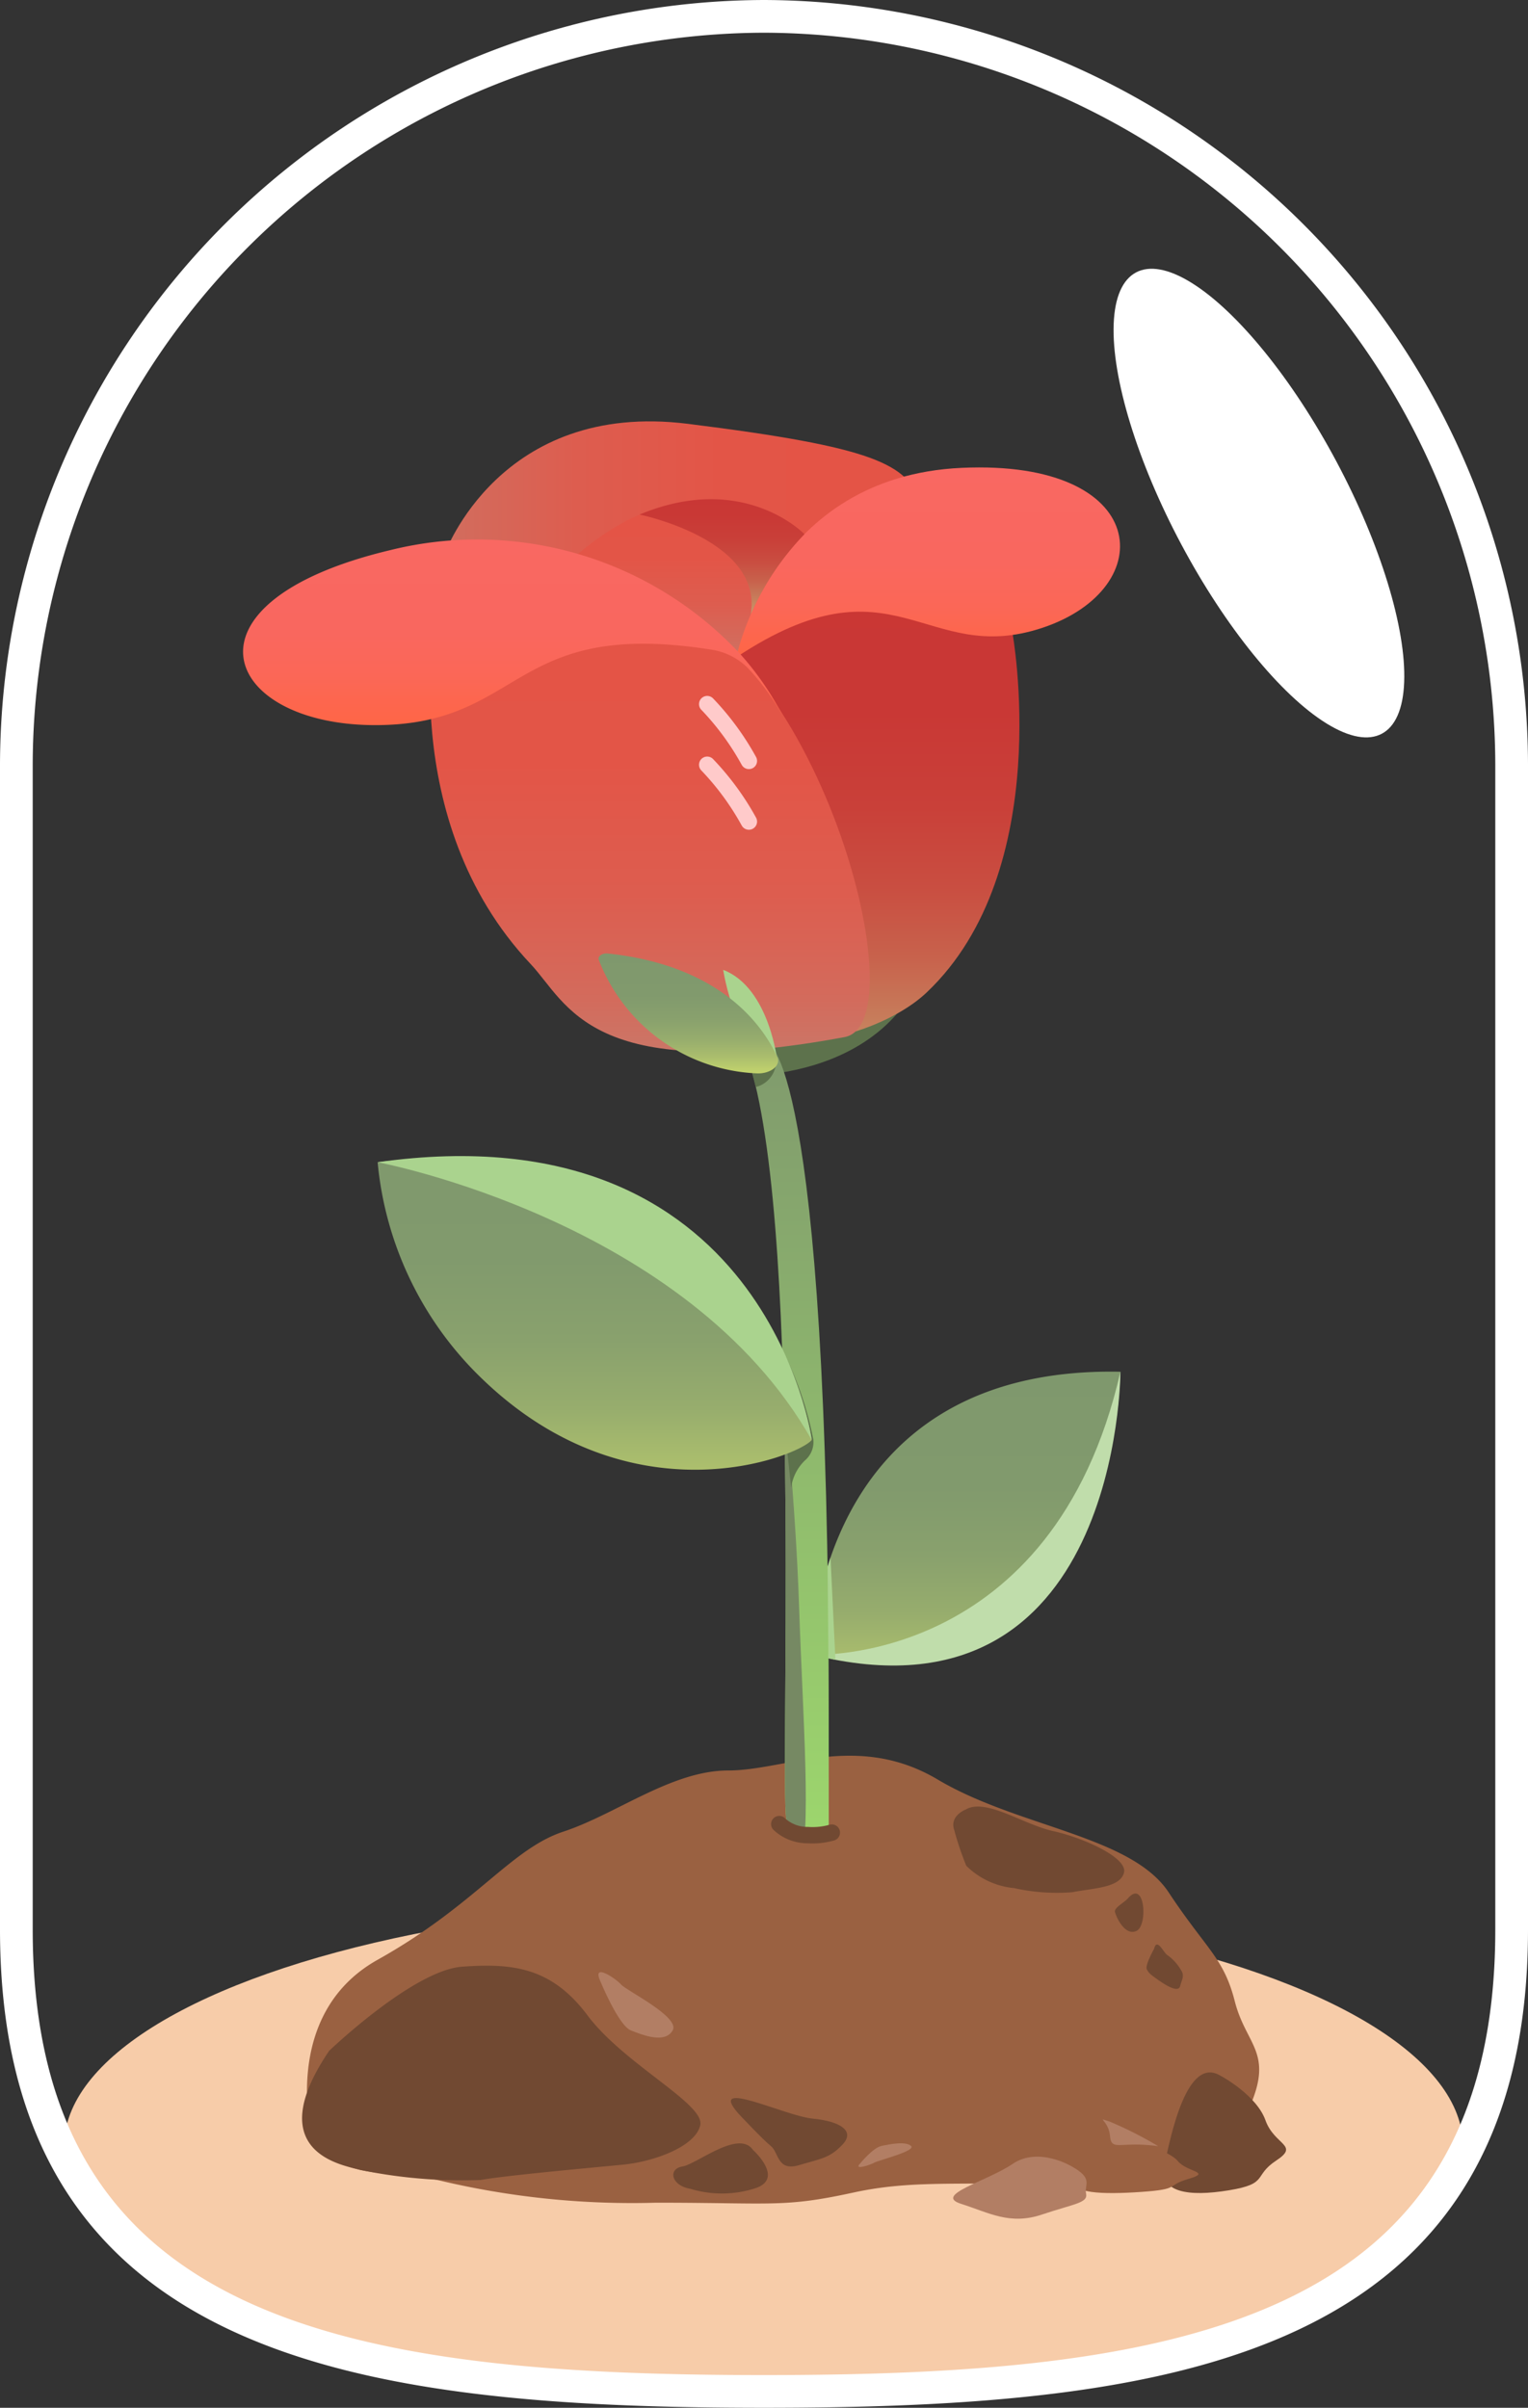
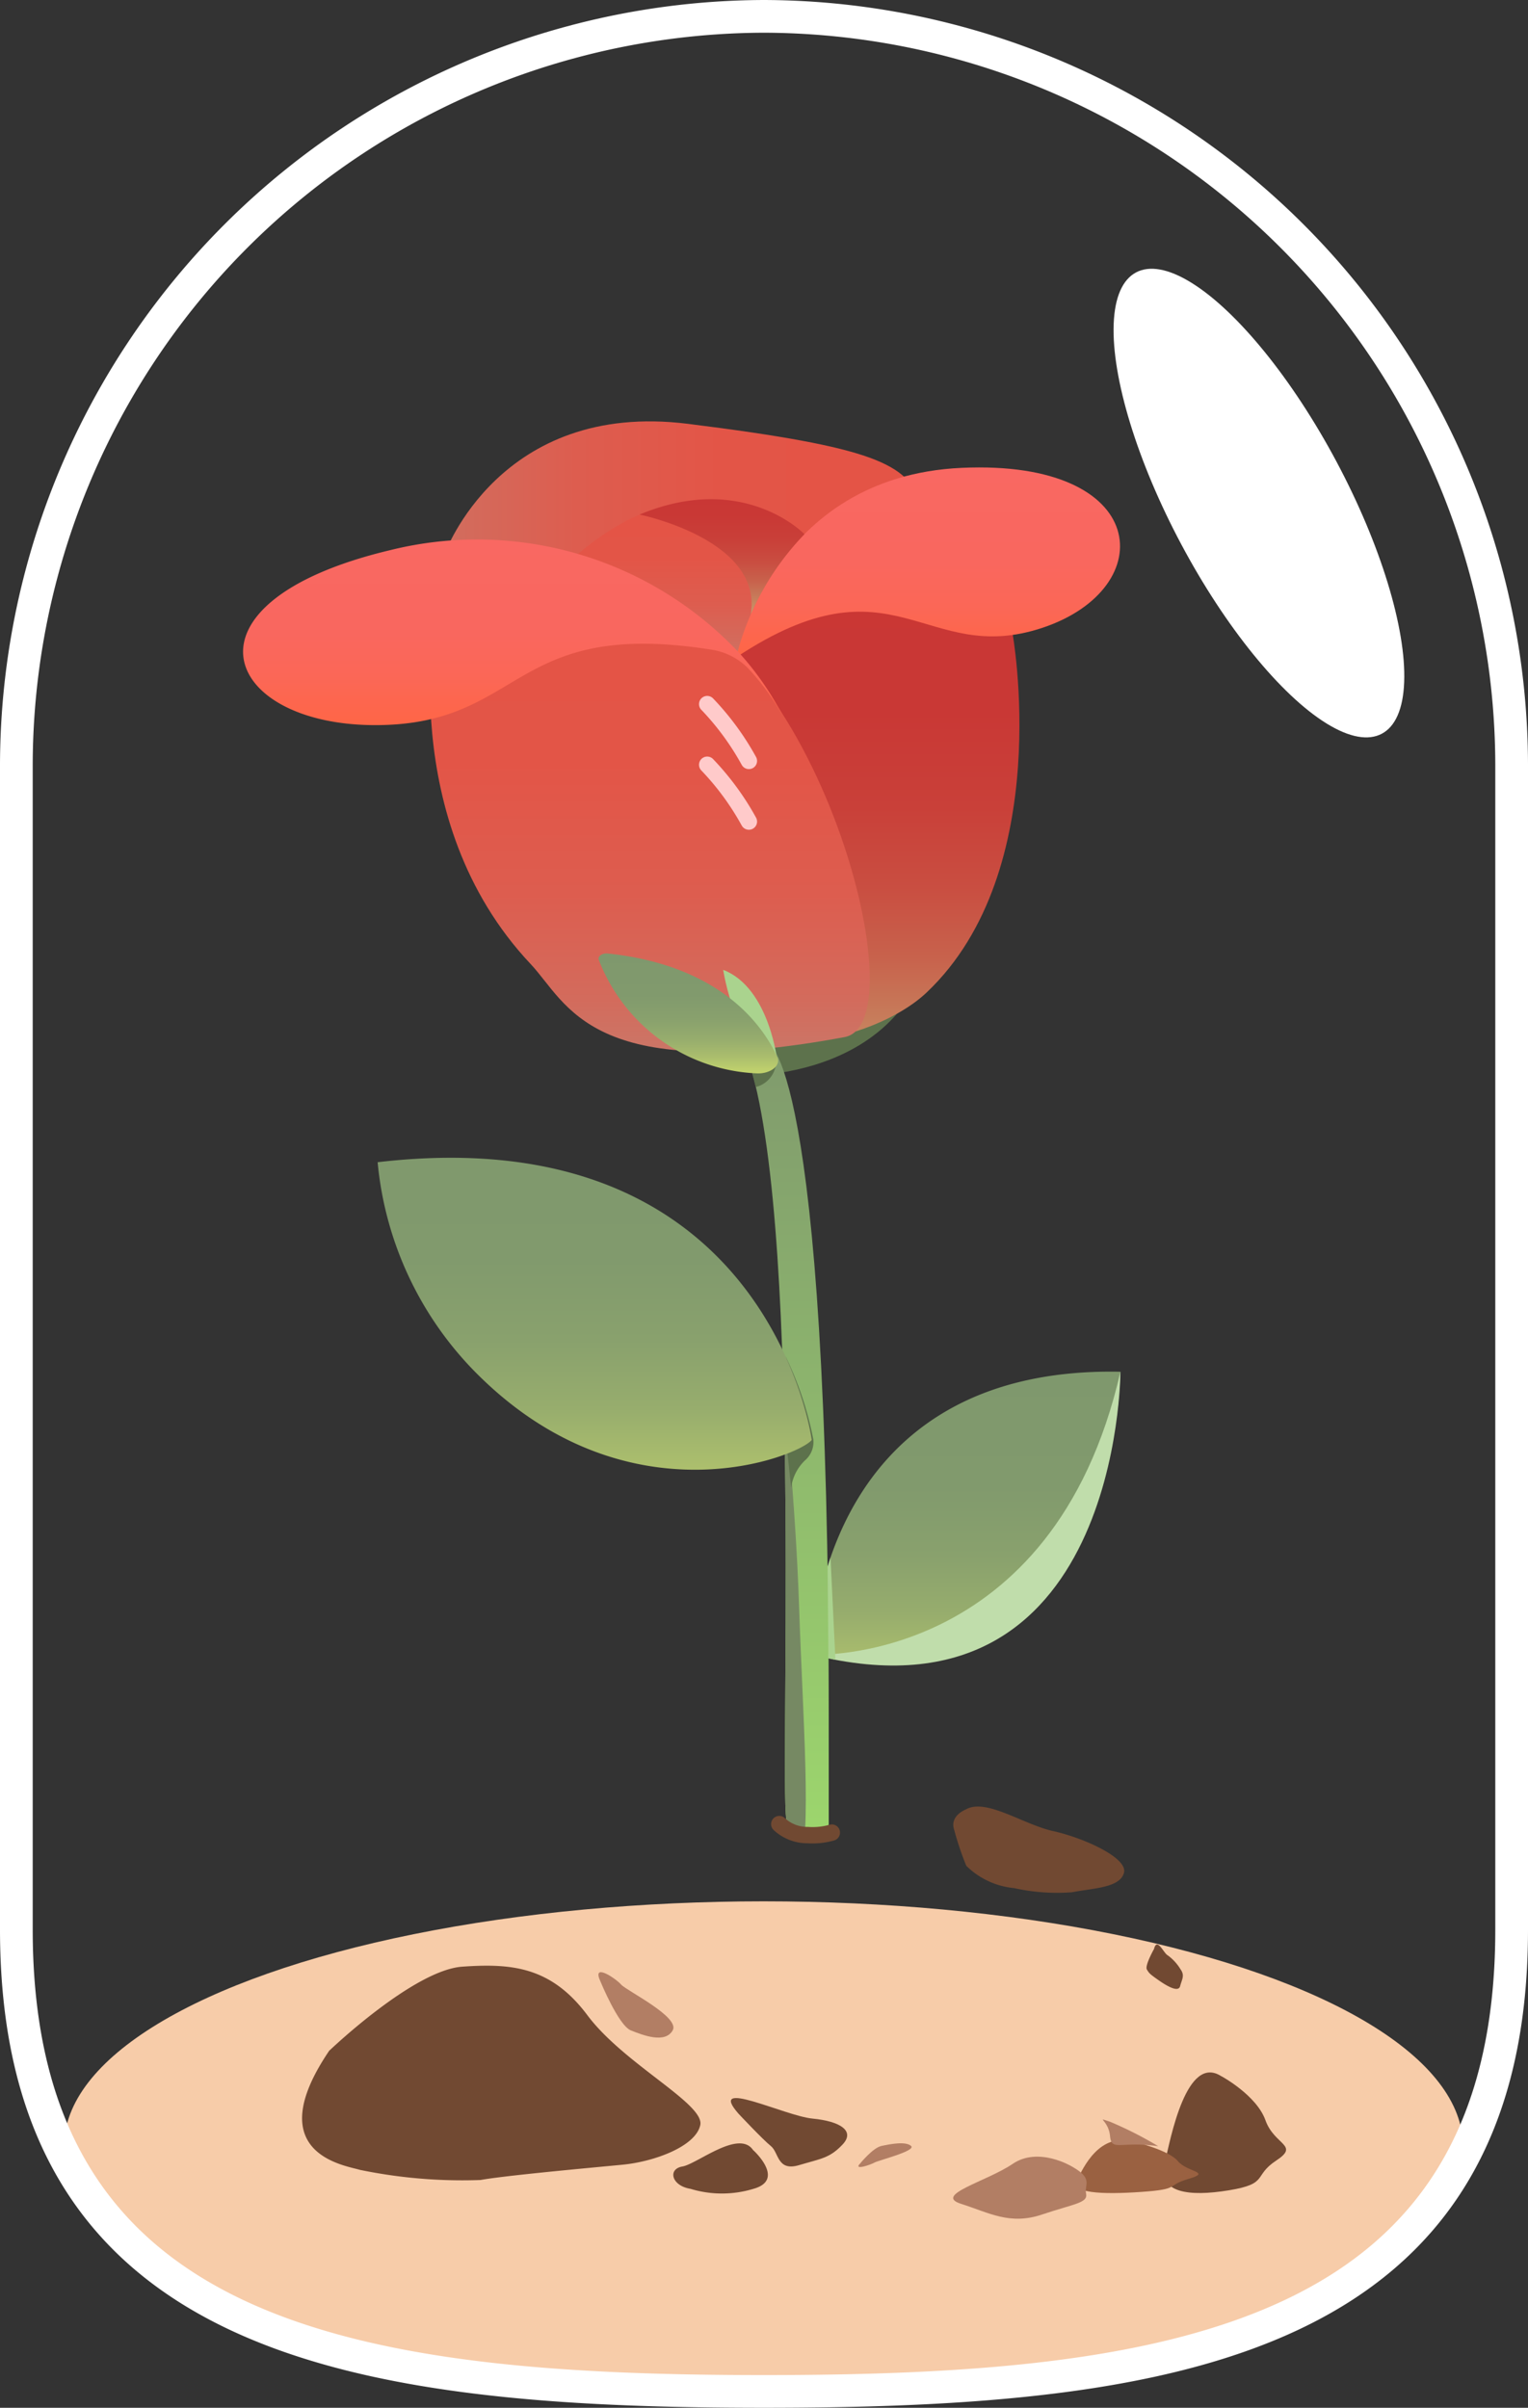
<svg xmlns="http://www.w3.org/2000/svg" xmlns:xlink="http://www.w3.org/1999/xlink" width="93.433" height="147.201" viewBox="0 0 93.433 147.201">
  <rect x="0" y="0" width="93.433" height="147.201" fill="#333333" stroke="none" />
  <defs>
    <linearGradient id="linear-gradient" x1="0.5" y1="0.999" x2="0.5" gradientUnits="objectBoundingBox">
      <stop offset="0" stop-color="#c7d76d" />
      <stop offset="0" stop-color="#c4d56d" />
      <stop offset="0.14" stop-color="#abbe6d" />
      <stop offset="0.28" stop-color="#97ad6d" />
      <stop offset="0.45" stop-color="#89a16d" />
      <stop offset="0.65" stop-color="#819a6d" />
      <stop offset="1" stop-color="#7f986d" />
    </linearGradient>
    <linearGradient id="linear-gradient-2" y1="0.5" x2="1" y2="0.5" gradientUnits="objectBoundingBox">
      <stop offset="0" stop-color="#c77c6d" />
      <stop offset="0.15" stop-color="#d36b5c" />
      <stop offset="0.34" stop-color="#dd5d4f" />
      <stop offset="0.58" stop-color="#e35547" />
      <stop offset="1" stop-color="#e55345" />
    </linearGradient>
    <linearGradient id="linear-gradient-3" x1="0.5" y1="1" x2="0.5" y2="0" xlink:href="#linear-gradient-2" />
    <linearGradient id="linear-gradient-4" x1="0.5" y1="1" x2="0.5" gradientUnits="objectBoundingBox">
      <stop offset="0" stop-color="#c79e6d" />
      <stop offset="0" stop-color="#c79b6b" />
      <stop offset="0.12" stop-color="#c77b5a" />
      <stop offset="0.23" stop-color="#c8624c" />
      <stop offset="0.36" stop-color="#c94e41" />
      <stop offset="0.51" stop-color="#c94039" />
      <stop offset="0.69" stop-color="#c93835" />
      <stop offset="1" stop-color="#ca3634" />
    </linearGradient>
    <linearGradient id="linear-gradient-5" x1="0.5" y1="1" x2="0.5" gradientUnits="objectBoundingBox">
      <stop offset="0" stop-color="#ff6645" />
      <stop offset="0.05" stop-color="#fe6649" />
      <stop offset="0.27" stop-color="#fb6757" />
      <stop offset="0.53" stop-color="#f9675f" />
      <stop offset="1" stop-color="#f96862" />
    </linearGradient>
    <linearGradient id="linear-gradient-6" x1="0.5" y1="1" x2="0.5" y2="0" xlink:href="#linear-gradient-2" />
    <linearGradient id="linear-gradient-7" x1="0.375" y1="1" x2="0.375" y2="0" xlink:href="#linear-gradient-5" />
    <linearGradient id="linear-gradient-8" x1="0.5" y1="1.001" x2="0.5" y2="0.001" xlink:href="#linear-gradient-5" />
    <linearGradient id="linear-gradient-9" x1="0.5" y1="1" x2="0.5" y2="-0.001" xlink:href="#linear-gradient-4" />
    <linearGradient id="linear-gradient-10" x1="0.498" y1="1" x2="0.498" gradientUnits="objectBoundingBox">
      <stop offset="0" stop-color="#9dd76d" />
      <stop offset="1" stop-color="#7f986d" />
    </linearGradient>
    <clipPath id="clip-path">
      <path id="패스_3752" data-name="패스 3752" d="M1.453.5S5.241.934,5.241,41.7v6.651s-1.463,1.688-2.549-.144c-.548-.907,1.041-35.5-2.262-46.3,0,0-1.472-3.1,1.032-1.409Z" transform="translate(0 0)" fill="none" />
    </clipPath>
    <linearGradient id="linear-gradient-11" x1="0.5" y1="1" x2="0.5" y2="0" xlink:href="#linear-gradient" />
    <linearGradient id="linear-gradient-12" x1="0.5" y1="1" x2="0.5" y2="0.001" xlink:href="#linear-gradient" />
  </defs>
  <g id="img_join_rose" transform="translate(1 1)">
    <ellipse id="타원_211" data-name="타원 211" cx="42.772" cy="14.981" rx="42.772" ry="14.981" transform="translate(2.917 115.238)" fill="#f7cca9" style="mix-blend-mode: multiply;isolation: isolate" />
    <path id="패스_3658" data-name="패스 3658" d="M45.716,145.2h0C20.574,145.2,0,142.1,0,116.961V45.716A45.852,45.852,0,0,1,45.716,0h0A45.852,45.852,0,0,1,91.433,45.716v71.245C91.433,142.1,70.859,145.2,45.716,145.2Z" transform="translate(0 0)" fill="none" stroke="#fff" stroke-width="2" />
-     <path id="패스_3735" data-name="패스 3735" d="M.326,23.424s-2.02-7.585,3.994-10.951S12.453,5.7,15.685,4.636,22.3.9,25.765.9s7.9-2.361,12.809.557,11.822,3.42,14.12,6.9,3.357,3.976,4.039,6.651,2.361,3.106.934,6.409.925,3.923-7.935,4.479-12.028-.126-16.319.808-4.91.62-12.064.62A50.938,50.938,0,0,1,8.1,25.964c-2.989-.682-6.032.062-7.774-2.55Z" transform="translate(17.77 106.338)" fill="#9a6141" />
    <path id="패스_3736" data-name="패스 3736" d="M.03,5.234C.649,4,2.7,1.312,9.141.019c.323-.063.61.036.548.188C9.222,1.285,7.265,4.777,1.278,5.719.506,5.845-.15,5.593.03,5.234Z" transform="translate(45.381 58.874)" fill="#5d724c" />
    <path id="패스_3737" data-name="패스 3737" d="M0,17.3S.039-.371,18.853.006a25.346,25.346,0,0,1-3.591,12.2C9.877,20.777-.2,16.962,0,17.3Z" transform="translate(48.658 82.855)" fill="url(#linear-gradient)" />
    <path id="패스_3738" data-name="패스 3738" d="M0,17.3S14.721,18.069,18.85,0C18.85,0,18.85,22.019,0,17.3Z" transform="translate(48.661 82.86)" fill="#c0ddab" />
    <g id="그룹_2275" data-name="그룹 2275" transform="translate(13.864 24.76)">
      <path id="패스_3739" data-name="패스 3739" d="M.7,8.093S4.054-1.287,15.561.15,28.936,2.618,29.807,4.97s3.438,3.788,1.032,5.664S15.31,16.487,15.31,16.487-3.845,16.1.7,8.1Z" transform="translate(11.632 0)" fill="url(#linear-gradient-2)" />
      <path id="패스_3740" data-name="패스 3740" d="M.812,4.723s5.718-6.4,10.763-4.3S21.341,2.021,19.788,6,6.979,10.3,6.979,10.3-2.85,9.911.821,4.723Z" transform="translate(17.989 4.969)" fill="url(#linear-gradient-3)" />
      <path id="패스_3741" data-name="패스 3741" d="M21.314,3.873s2.657,14.506-5.233,22C12.6,29.186,2.535,31.322.273,24.159c-1.293-4.111,2.02-22.127,9.6-23.132C17.947-.05,22.911-1.5,21.314,3.873Z" transform="translate(25.727 9.033)" fill="url(#linear-gradient-4)" />
      <path id="패스_3742" data-name="패스 3742" d="M0,11.6S2.181.555,13.77.025,25.951,7.386,18.725,9.8,9.685,5.187,0,11.6Z" transform="translate(30.165 2.817)" fill="url(#linear-gradient-5)" />
      <path id="패스_3743" data-name="패스 3743" d="M.489,2.935S-2.06,15.609,6.27,24.451c2.28,2.424,3.635,7.37,19.2,4.47,4.793-.889-2.181-26.013-13.132-27C2.437,1.032-1.468-2.433.489,2.935Z" transform="translate(11.31 8.722)" fill="url(#linear-gradient-6)" />
      <g id="그룹_2274" data-name="그룹 2274" transform="translate(0 7.217)">
        <path id="패스_3744" data-name="패스 3744" d="M0,0S.045.072.072.117C.072.117.045.072,0,0Z" transform="translate(32.975 10.733)" fill="url(#linear-gradient-7)" />
        <path id="패스_3745" data-name="패스 3745" d="M32.975,10.733a18.011,18.011,0,0,0-2.6-3.752h0A21.992,21.992,0,0,0,9.008.653c-13.456,3.2-10.233,10.763-.808,10.7,8.985-.054,8.169-6.535,20.367-4.623a4.035,4.035,0,0,1,2.28,1.113A15.563,15.563,0,0,1,32.975,10.733Z" transform="translate(0 0)" fill="url(#linear-gradient-8)" />
      </g>
      <path id="패스_3746" data-name="패스 3746" d="M0,.937s7.567,1.535,6.8,6.1a16.878,16.878,0,0,1,3.285-4.9S6.382-1.729.009.937Z" transform="translate(24.241 4.76)" fill="url(#linear-gradient-9)" />
      <path id="패스_3747" data-name="패스 3747" d="M0,0A16.5,16.5,0,0,1,2.549,3.474" transform="translate(28.379 17.285)" fill="#f96862" stroke="#ffcaca" stroke-linecap="round" stroke-linejoin="round" stroke-width="1" style="mix-blend-mode: overlay;isolation: isolate" />
      <path id="패스_3748" data-name="패스 3748" d="M0,0A16.506,16.506,0,0,1,2.549,3.474" transform="translate(28.379 20.993)" fill="#f96862" stroke="#ffcaca" stroke-linecap="round" stroke-linejoin="round" stroke-width="1" style="mix-blend-mode: overlay;isolation: isolate" />
    </g>
    <path id="패스_3749" data-name="패스 3749" d="M1.453.5S5.241.934,5.241,41.7v6.651s-1.463,1.688-2.549-.144c-.548-.907,1.041-35.5-2.262-46.3,0,0-1.472-3.1,1.032-1.409Z" transform="translate(44.434 62.214)" fill="url(#linear-gradient-10)" />
    <path id="패스_3750" data-name="패스 3750" d="M0,.52S1.364.269,1.445,0A1.65,1.65,0,0,1,.215,1.365L0,.53Z" transform="translate(44.998 64.091)" fill="#5d724c" />
    <g id="그룹_2276" data-name="그룹 2276" transform="translate(44.434 62.214)" clip-path="url(#clip-path)">
      <path id="패스_3751" data-name="패스 3751" d="M.356.456s.745,6.84.96,13.339.808,14.4,0,15.646-1.311-.4-1.311-3.7V.833S-.075-.756.356.456Z" transform="translate(2.111 21.187)" fill="#768963" />
    </g>
    <path id="패스_3753" data-name="패스 3753" d="M.215,0A20.431,20.431,0,0,1,1.9,5.045a1.464,1.464,0,0,1-.449,1.238A2.8,2.8,0,0,0,.548,8.007L0,2.908.215,0Z" transform="translate(46.83 81.945)" fill="#5d724c" />
    <path id="패스_3754" data-name="패스 3754" d="M26.543,17.255S23.94-2.529,0,.272a21.067,21.067,0,0,0,6.346,13.2C15.484,22.335,25.708,18.278,26.543,17.255Z" transform="translate(22.091 69.78)" fill="url(#linear-gradient-11)" />
-     <path id="패스_3755" data-name="패스 3755" d="M0,.374S18.94,3.92,26.543,17.357C26.543,17.357,23.787-2.983,0,.374Z" transform="translate(22.091 69.677)" fill="#aad38e" />
    <path id="패스_3756" data-name="패스 3756" d="M.18,0l.3,6.239L.054,6.158,0,.565Z" transform="translate(49.603 94.224)" fill="#aad38e" style="mix-blend-mode: multiply;isolation: isolate" />
    <path id="패스_3757" data-name="패스 3757" d="M3.33,5.7S2.863,1.1,0,0C0,0,.745,4.964,3.33,5.7Z" transform="translate(43.221 58.292)" fill="#aad38e" />
    <path id="패스_3758" data-name="패스 3758" d="M10.925,6.323C10.1,4.51,7.568.74.567,0c-.35-.036-.646.18-.548.4A10.856,10.856,0,0,0,9.678,7.329c.835.036,1.49-.476,1.257-1.005Z" transform="translate(35.599 57.292)" fill="url(#linear-gradient-12)" />
    <path id="패스_3759" data-name="패스 3759" d="M.795.166S-.256.543.059,1.44A18.315,18.315,0,0,0,.795,3.622,4.813,4.813,0,0,0,3.721,4.986a12.05,12.05,0,0,0,3.546.252c1.275-.252,2.917-.26,3.169-1.185S7.949,1.908,6.109,1.5,2.024-.516.786.166Z" transform="translate(57.291 109.444)" fill="#714932" />
    <path id="패스_3760" data-name="패스 3760" d="M.443.3S-.114,1.3.021,1.525s.162.269.727.664,1.212.745,1.31.35.3-.637.027-1.015A2.9,2.9,0,0,0,1.3.663C1.044.537.64-.495.452.3Z" transform="translate(69.106 117.878)" fill="#714932" />
-     <path id="패스_3761" data-name="패스 3761" d="M.776.316C.606.523-.059.864,0,1.124s.583,1.49,1.311,1.167S1.835-.949.776.317Z" transform="translate(67.175 114.76)" fill="#714932" />
    <path id="패스_3762" data-name="패스 3762" d="M1.684,5.176S6.818.266,9.8.059s5.413-.018,7.648,2.971,7.181,5.413,6.9,6.714-2.8,2.235-4.757,2.423-7.217.665-8.68.934a30.884,30.884,0,0,1-7.378-.62c-.907-.278-6.167-.969-1.858-7.307Z" transform="translate(17.472 119.173)" fill="#714932" />
    <path id="패스_3763" data-name="패스 3763" d="M.462.952s1.49,1.588,1.984,1.984S2.823,4.5,4.169,4.1s1.867-.422,2.657-1.257-.144-1.427-1.84-1.589S-1.495-1.283.462.952Z" transform="translate(43.692 127.265)" fill="#714932" />
    <path id="패스_3764" data-name="패스 3764" d="M4.9.426s1.984,1.8,0,2.352a6.612,6.612,0,0,1-3.851,0C-.119,2.589-.352,1.566.554,1.413S4.028-.894,4.89.426Z" transform="translate(40.171 130.036)" fill="#714932" />
    <path id="패스_3765" data-name="패스 3765" d="M0,0A2.533,2.533,0,0,0,1.75.673,4.289,4.289,0,0,0,3.214.52" transform="translate(46.65 110.516)" fill="none" stroke="#714932" stroke-linecap="round" stroke-linejoin="round" stroke-width="1" />
    <path id="패스_3766" data-name="패스 3766" d="M.107.526S1.221,3.255,1.984,3.56s2.091.817,2.558,0S1.723,1.137,1.391.76-.4-.6.107.526Z" transform="translate(35.591 119.568)" fill="#b27e64" />
    <path id="패스_3767" data-name="패스 3767" d="M.078,1.266S.868.278,1.406.162s1.481-.3,1.813,0-2,.879-2.235,1.014S-.29,1.67.078,1.257Z" transform="translate(51.491 130.031)" fill="#b27e64" />
    <path id="패스_3768" data-name="패스 3768" d="M3.531.23S5.677,1.388,6.224,2.923s2.109,1.508.664,2.459S6.458,6.8,3.989,7.205-.328,7.349.049,5.643,1.413-1.134,3.523.23Z" transform="translate(70.155 125.699)" fill="#714932" />
    <path id="패스_3769" data-name="패스 3769" d="M3.532.1S5.677.613,6.224,1.287s2.109.664.664,1.086-.431.628-2.9.8S-.328,3.234.049,2.48,1.413-.5,3.523.1Z" transform="translate(64.796 129.83)" fill="#9a6141" />
    <path id="패스_3770" data-name="패스 3770" d="M7.256.6S5.227-.637,3.639.44s-4.865,1.9-3.16,2.442,2.98,1.319,4.955.655,2.81-.7,2.693-1.275S8.594,1.347,7.256.6Z" transform="translate(57.284 130.848)" fill="#b27e64" />
    <path id="패스_3771" data-name="패스 3771" d="M3.389,1.631A23.127,23.127,0,0,0,.436.132C-.5-.173.346.024.436,1s.61.3,2.953.628Z" transform="translate(66.438 128.58)" fill="#b27e64" />
    <ellipse id="타원_221" data-name="타원 221" cx="5.377" cy="15.978" rx="5.377" ry="15.978" transform="translate(63.719 18.185) rotate(-28.06)" fill="#fff" />
  </g>
</svg>